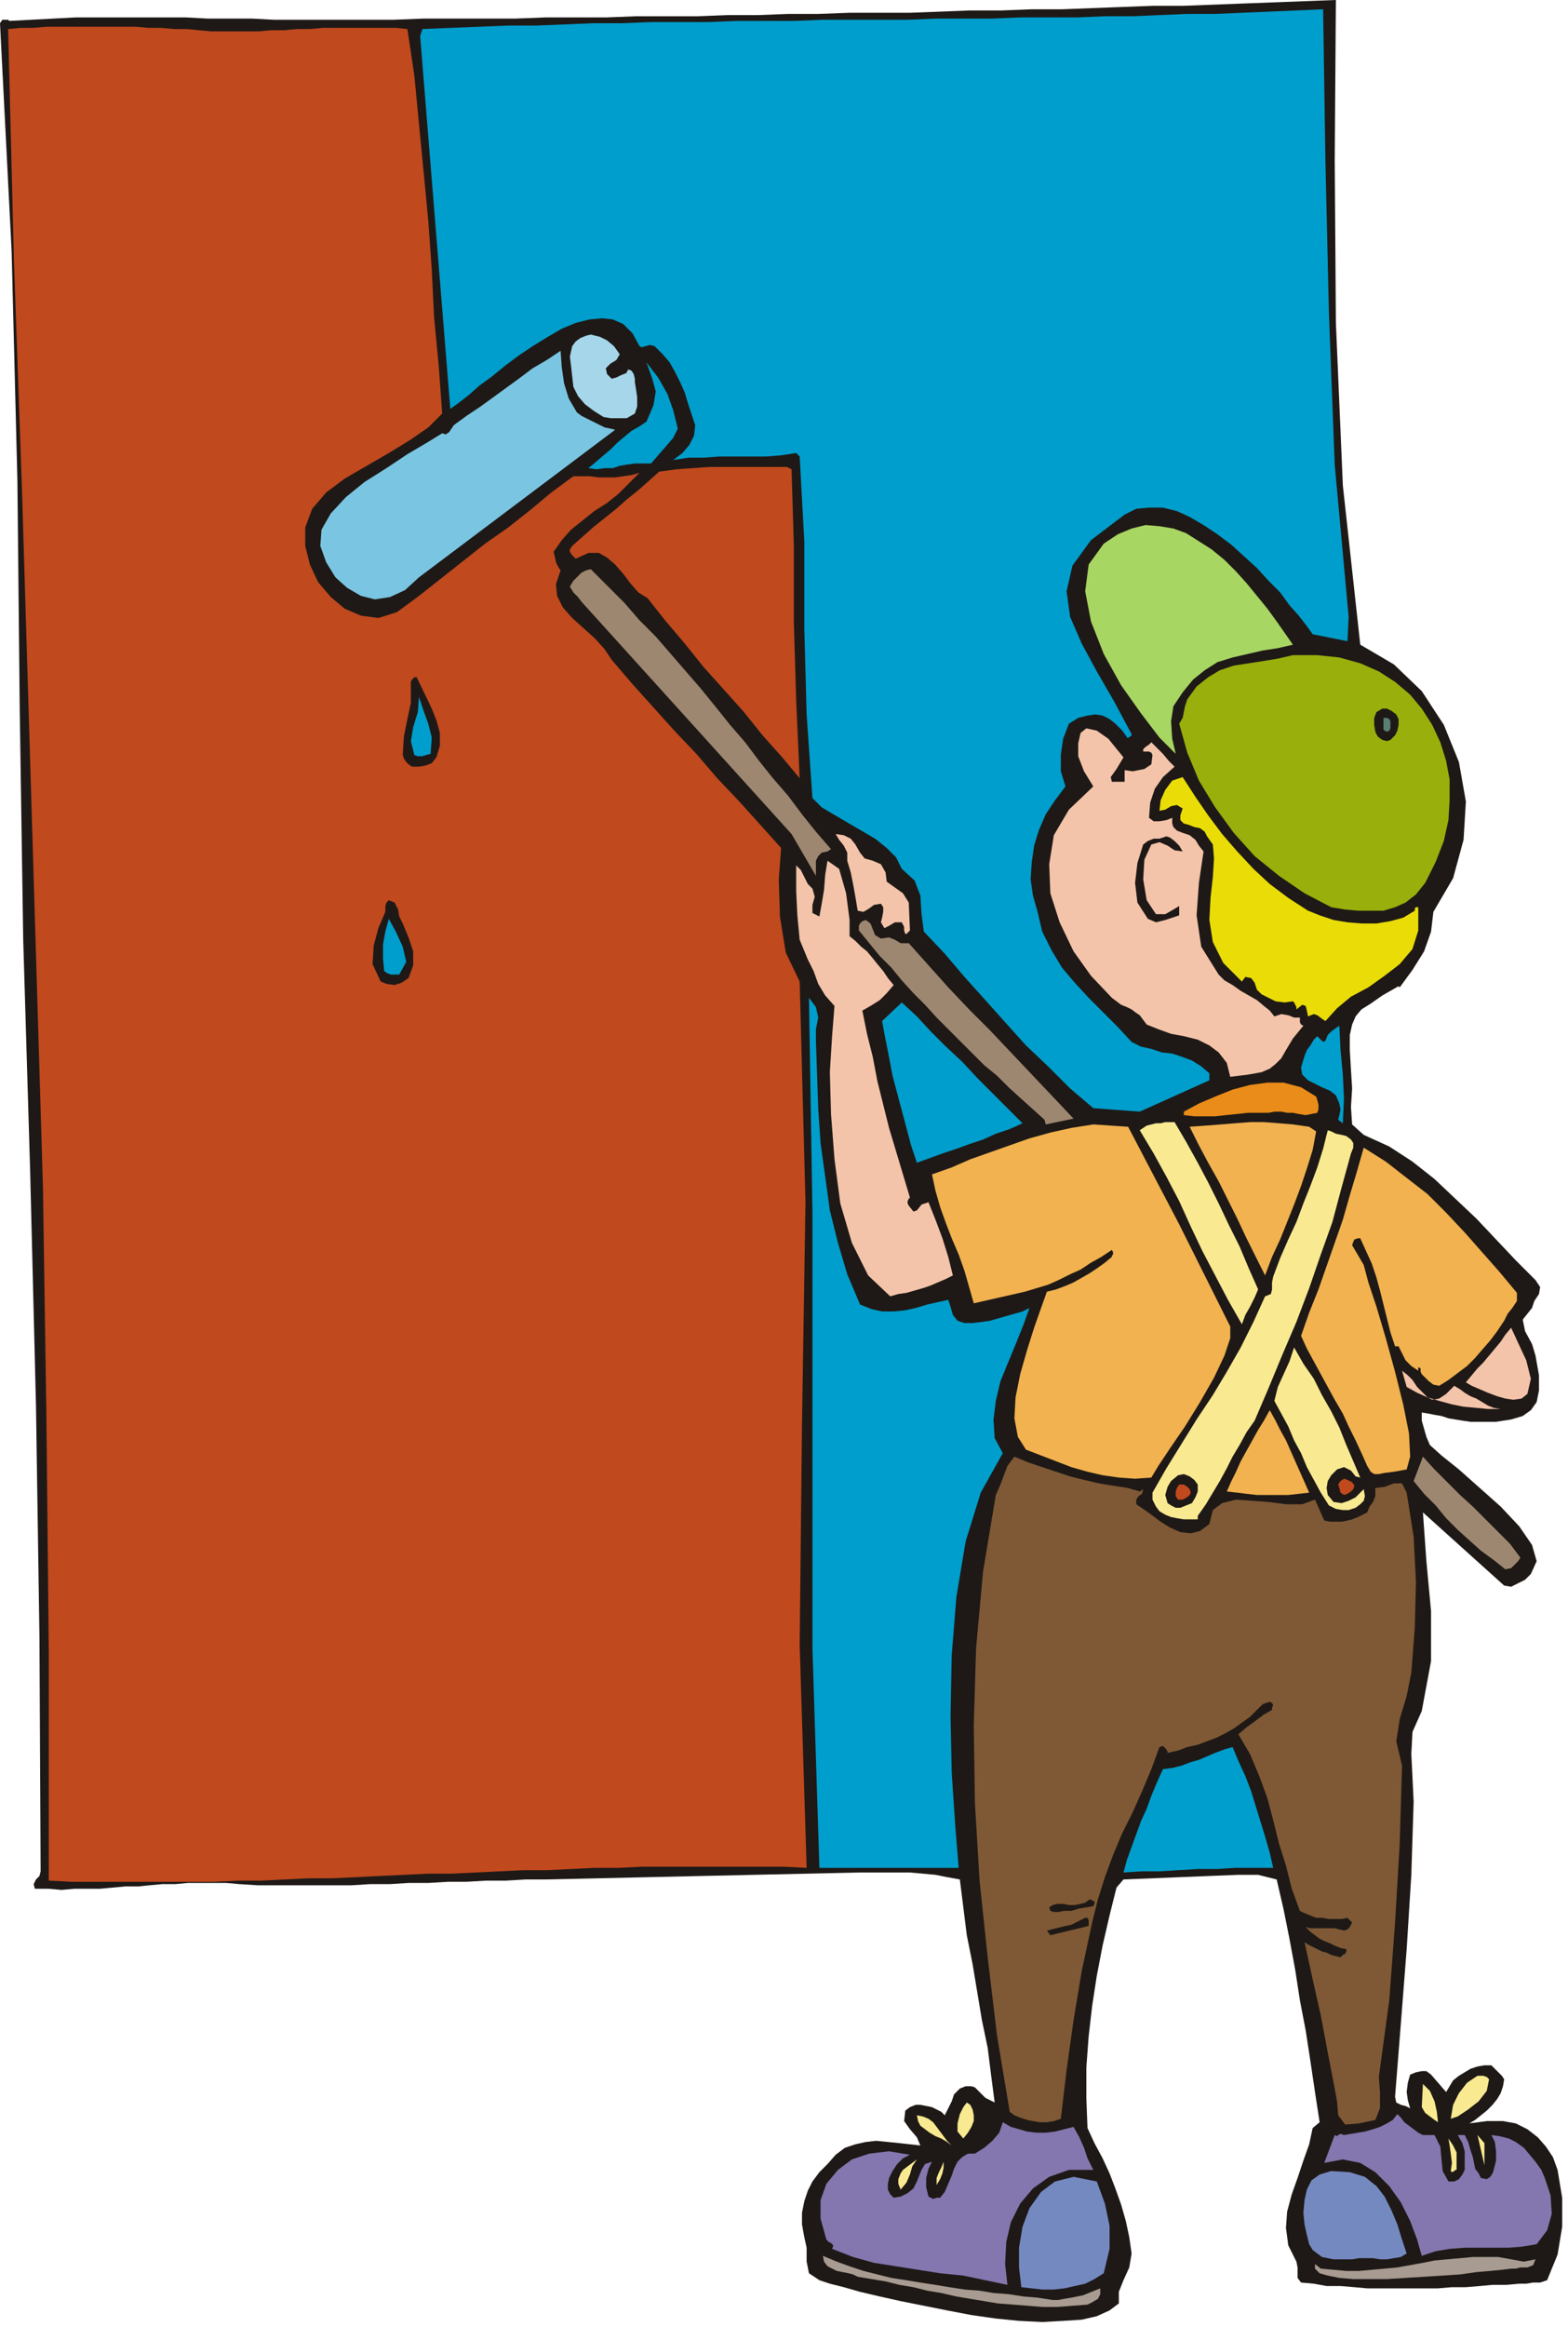
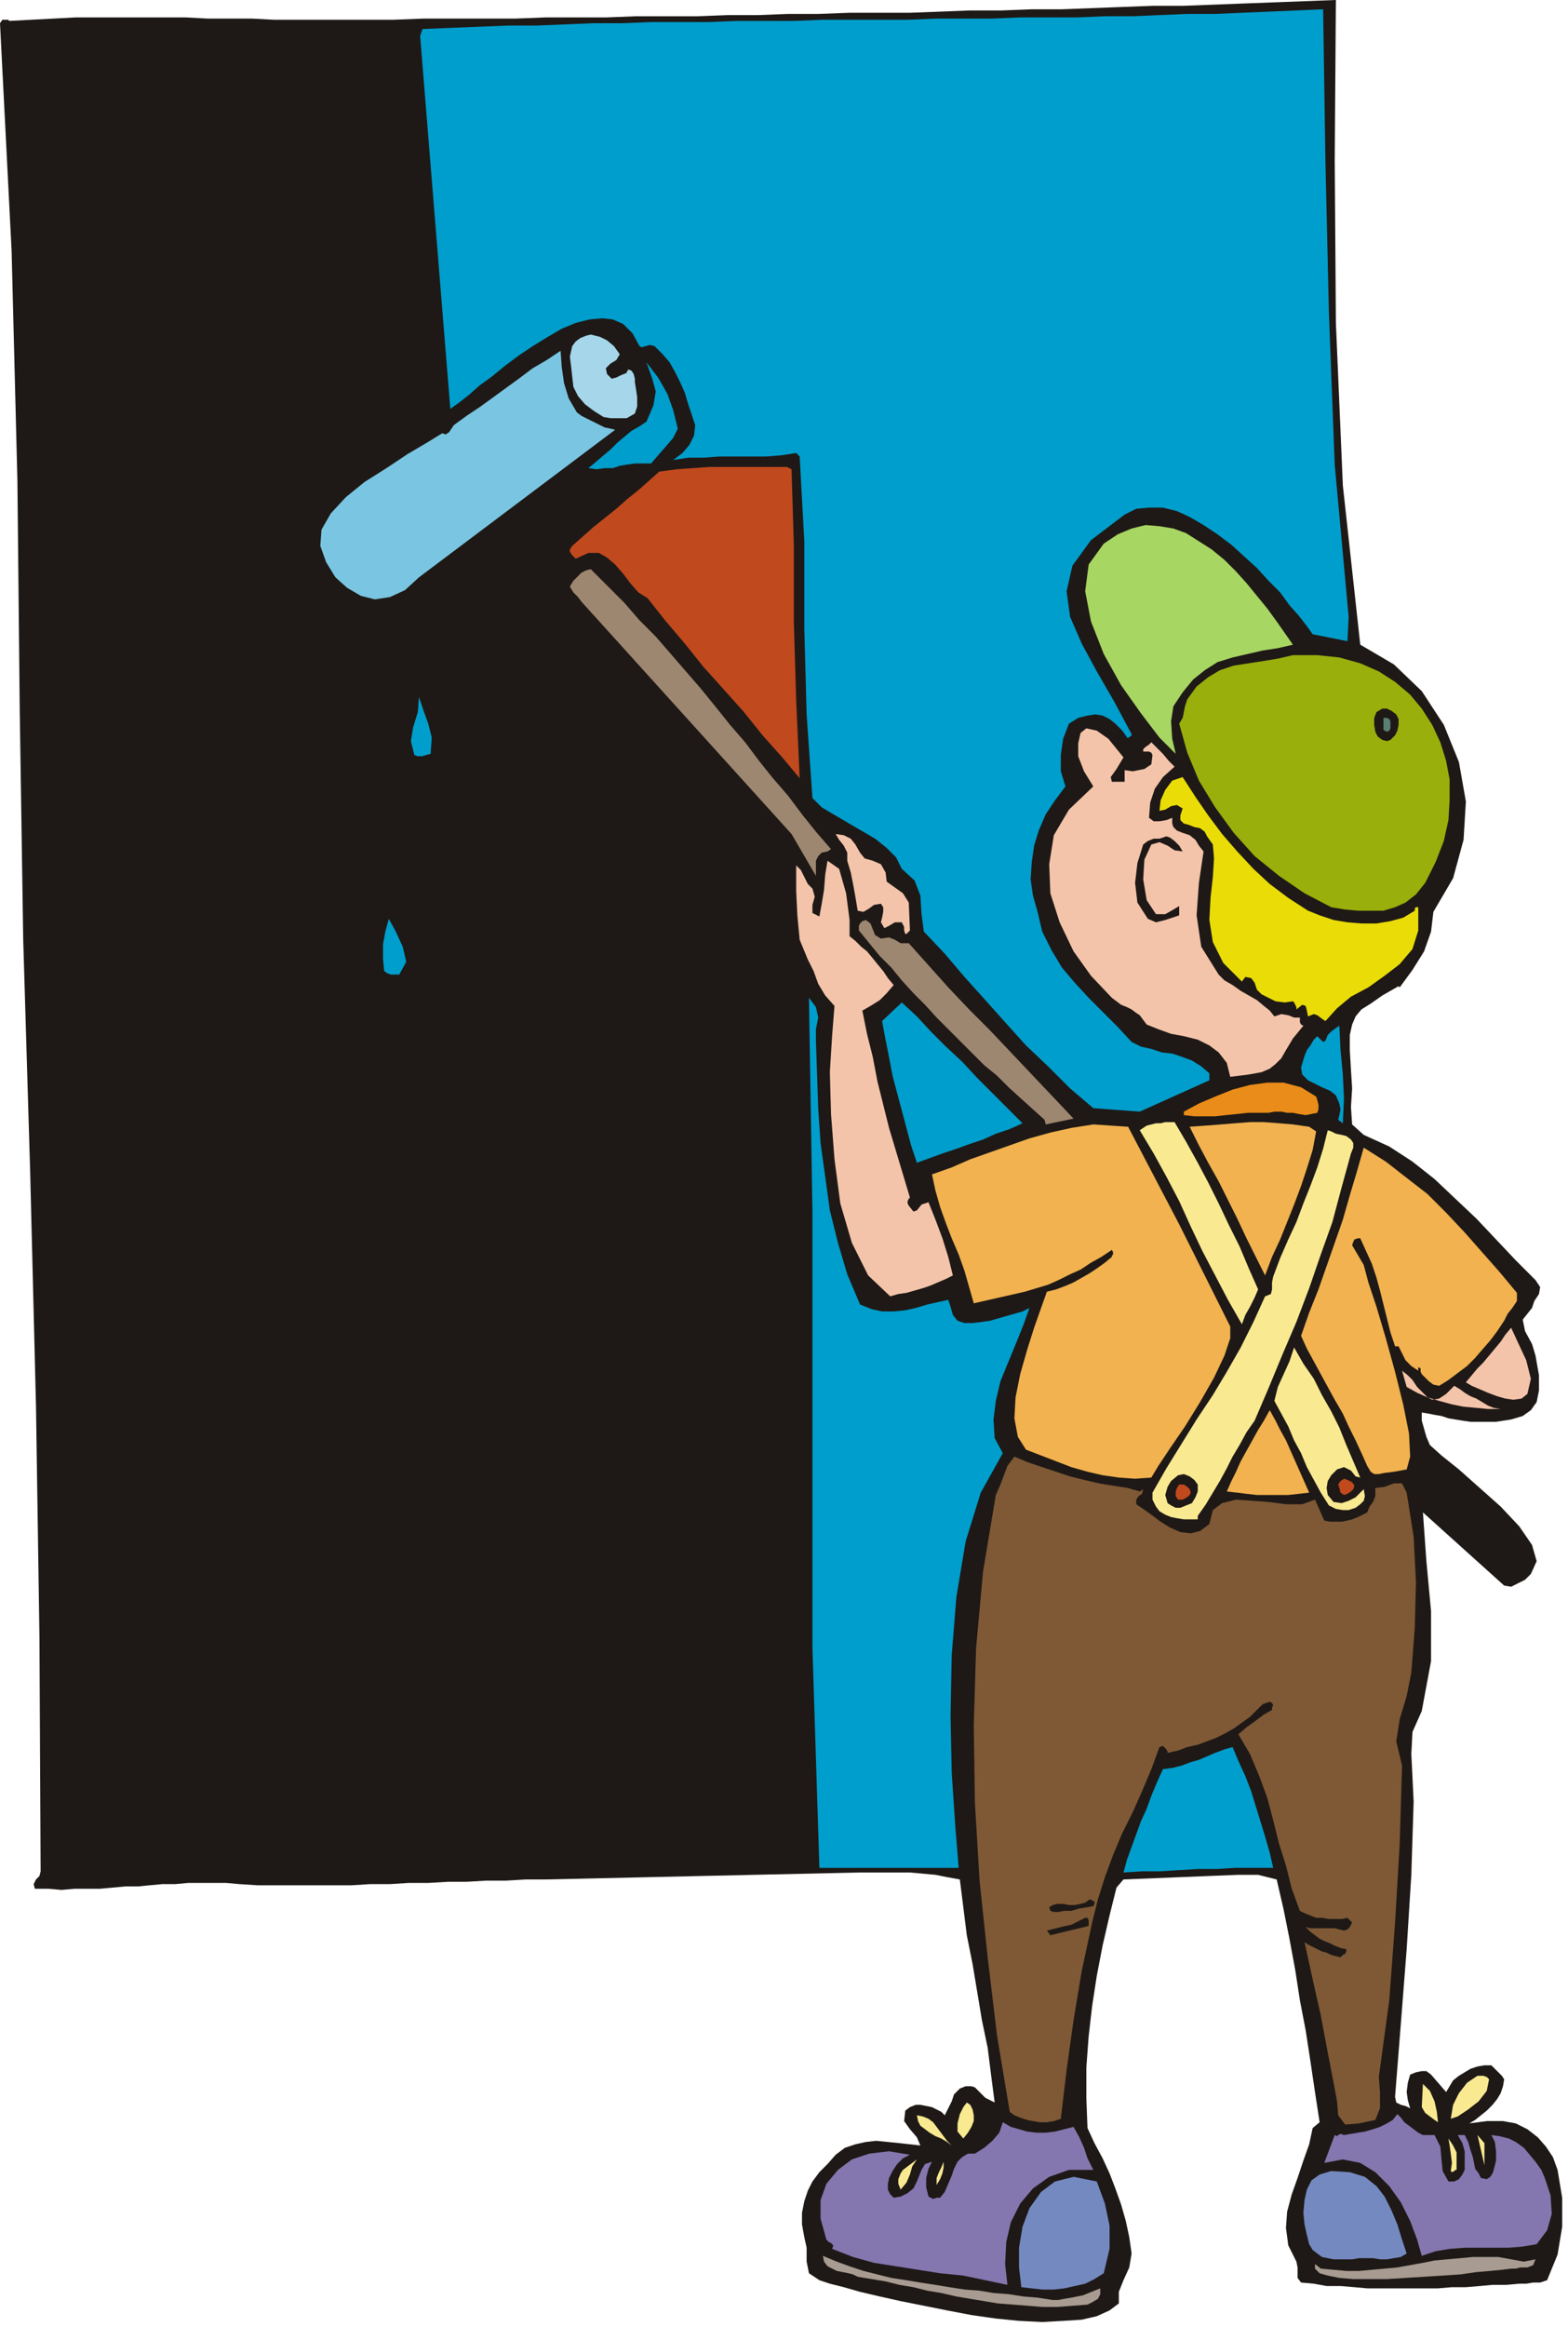
<svg xmlns="http://www.w3.org/2000/svg" fill-rule="evenodd" height="2.003in" preserveAspectRatio="none" stroke-linecap="round" viewBox="0 0 1351 2003" width="1.351in">
  <style>.pen1{stroke:none}.brush2{fill:#1e1916}.brush3{fill:#009ecc}.brush4{fill:#c1491e}.brush8{fill:#9e8770}.brush11{fill:#f4c4aa}.brush14{fill:#f9ea91}.brush15{fill:#f2b24f}.brush17{fill:#8477af}</style>
  <path class="pen1 brush2" d="m1206 850-1-1-14 8-10 7-8 5-5 6-3 7-2 9v13l1 17 1 16-1 16 1 15 10 9 22 10 20 13 19 15 18 17 18 17 17 18 17 18 17 17 4 6-1 6-4 6-2 6-8 10 2 10 6 11 3 10 3 17v13l-2 10-5 7-7 5-10 3-13 2h-22l-7-1-6-1-6-1-6-2-6-1-5-1-6-1v7l2 7 2 7 3 7 10 9 15 12 18 16 18 16 16 17 11 16 4 14-5 11-5 5-6 3-6 3-6-1-70-63 3 42 4 43v43l-8 43-8 18-1 19 1 20 1 21-2 63-4 64-5 64-5 63 1 5 4 2 4 1 4 2-2-7-1-7 1-8 2-7 5-2 5-1h4l4 3 13 15 3-5 3-5 5-4 5-3 5-3 6-2 6-1h6l3 3 3 3 3 3 2 3-1 6-2 6-3 5-4 5-5 5-5 4-5 4-5 3 15-2h14l11 2 10 5 9 7 7 8 6 9 4 11 4 24v25l-4 24-9 22-6 2h-6l-6 1h-6l-11 1h-12l-11 1-12 1h-12l-12 1h-61l-11-1-12-1h-12l-11-2-11-1-3-4v-9l-1-5-7-14-2-15 1-14 4-15 5-14 5-15 5-14 3-14 6-5-4-26-4-27-4-26-5-26-4-26-5-27-5-25-6-26-4-1-4-1-4-1-4-1h-17l-99 4-6 7-6 24-6 26-5 26-4 26-3 26-2 27v26l1 26 6 13 7 13 6 13 5 13 5 14 4 14 3 14 2 14-2 12-5 11-4 10v10l-8 6-11 5-13 3-16 1-18 1-20-1-20-2-21-3-21-4-20-4-20-4-18-4-17-4-14-4-12-3-9-3-9-6-2-10v-12l-2-9-2-11v-10l2-10 3-9 4-8 6-8 7-7 7-8 8-6 9-3 9-2 9-1 10 1 10 1 9 1 9 1-3-7-6-7-5-7 1-9 4-3 5-2h4l5 1 5 1 4 2 4 2 3 3 3-6 3-6 2-6 5-5 5-2h5l3 1 3 3 3 3 3 3 4 2 4 2-3-23-3-24-5-24-4-24-4-24-5-25-3-24-3-24-11-2-10-2-11-1-11-1h-44l-270 6h-17l-17 1h-17l-17 1h-16l-17 1h-17l-16 1h-17l-16 1h-81l-16-1-11-1h-33l-11 1h-11l-11 1-10 1h-11l-11 1-11 1H64l-11 1-11-1H30l-1-4 2-4 3-3 1-4-1-201-3-200-5-201-6-200-3-198-2-197-5-198L0 20l2-3h5l1 1 19-1 19-1 19-1h95l19 1h38l19 1h103l26-1h79l26-1h52l26-1h53l26-1h26l26-1h26l27-1h52l26-1 26-1h27l26-1h26l26-1 26-1 27-1h26l26-1 26-1 27-1 26-1 26-1-1 138 1 140 6 140 15 137 29 17 24 23 19 29 13 32 6 34-2 33-9 33-17 29-2 17-6 17-10 16-11 15z" />
  <path class="pen1 brush3" d="m1140 8 2 131 3 130 5 131 12 131-1 21-30-6-5-7-7-9-8-9-8-11-10-10-10-11-11-10-11-10-12-9-12-8-12-7-11-5-12-3h-12l-11 1-10 5-29 22-16 22-5 22 3 22 10 23 13 24 15 26 15 28v1l-1 1-2 1v1l-5-7-6-6-5-4-6-3-6-1-7 1-8 2-8 5-5 13-2 14v14l4 13-9 12-8 12-6 14-4 13-2 14-1 15 2 14 4 14 4 17 8 16 9 15 11 13 12 13 13 13 12 12 12 13 8 4 9 2 9 3 9 1 9 3 8 3 8 5 7 6v6l-60 27-40-3-20-17-19-19-19-18-18-20-17-19-18-20-17-20-18-19-2-15-1-16-5-13-11-10-5-10-8-8-10-8-12-7-12-7-12-7-10-6-8-8-5-72-2-74v-75l-4-73-3-3-13 2-13 1h-40l-14 1h-13l-13 2 8-6 6-7 4-8 1-9-3-9-3-9-3-10-4-9-4-8-5-9-6-7-7-7-4-1-4 1-3 1-2-1-6-11-8-8-9-4-9-1-11 1-12 3-12 5-12 7-13 8-12 8-12 9-11 9-11 8-9 8-9 7-7 5-26-321 2-6 24-1 25-1 25-1h24l25-1 24-1h25l25-1h49l25-1h49l25-1h73l25-1h48l24-1h49l24-1h24l23-1 24-1h24l23-1 24-1 23-1 23-1z" />
-   <path class="pen1 brush4" d="m477 475 1 4 1 5 2 4 2 3-4 12 1 10 5 10 8 9 10 9 10 9 8 9 6 9 18 21 18 20 18 20 19 20 18 21 19 20 18 20 18 20-2 27 1 32 5 31 12 25 5 190-3 191-2 190 6 192-20-1H553l-20 1h-21l-20 1-21 1h-20l-21 1-20 1-21 1h-20l-21 1-21 1-20 1-21 1h-20l-21 1-20 1h-20l-21 1H62l-20-1v-199l-2-199-3-199-6-200-6-199-6-199-7-200L7 25l11-1h11l11-1h77l11 1h11l11 1h11l10 1 11 1h41l11-1h11l11-1h11l11-1h63l10 1 6 40 4 42 4 41 4 42 3 42 2 41 4 42 3 41-12 12-16 11-18 11-19 11-19 11-16 12-12 14-6 16v16l4 16 7 15 11 13 12 10 14 6 15 2 16-5 19-14 19-15 19-15 19-15 20-14 19-15 18-15 19-14h14l8 1h14l7-1 7-1 7-2-9 9-9 9-10 8-11 7-10 8-10 8-8 9-7 10z" />
  <path class="pen1" style="fill:#a5d6ea" d="m534 305-3 5-5 3-4 4 1 5 4 4 4-1 4-2 5-2v-1l1-1v-1l3 1 2 3 1 4v3l1 6 1 7v8l-2 6-7 4h-14l-6-1-8-5-8-6-6-7-4-8-1-9-1-9-1-8 2-9 3-4 4-3 5-2 4-1 8 2 6 3 6 5 5 7z" />
  <path class="pen1" style="fill:#7ac6e2" d="m497 355 4 3 4 2 4 2 4 2 4 2 4 2 5 1 4 1-169 127-12 11-13 6-13 2-12-3-12-7-10-9-8-13-5-14 1-14 8-14 13-14 16-13 19-12 18-12 17-10 13-8 3 1 3-2 2-3 2-3 11-8 12-8 11-8 11-8 11-8 12-9 12-7 12-8 1 14 2 14 4 13 7 12z" />
  <path class="pen1 brush3" d="m584 369-4 8-6 7-7 8-6 7h-14l-7 1-6 1-6 2h-7l-7 1-7-1 6-5 7-6 6-5 6-6 6-5 6-5 7-4 6-4 6-14 2-12-3-11-5-14 10 13 8 14 5 14 4 16z" />
  <path class="pen1 brush4" d="m682 404 2 66v66l2 67 3 67-15-18-17-19-16-20-17-19-18-20-16-20-17-20-15-19-8-5-7-8-6-8-7-8-7-6-7-4h-9l-11 5-3-3-2-3v-2l2-3 9-8 9-8 10-8 10-8 9-8 10-8 9-8 9-8 15-2 14-1 14-1h67l4 2z" />
  <path class="pen1" style="fill:#a8d663" d="m1019 596-8 12-2 13 1 15 3 13-14-14-16-21-17-24-15-27-11-28-5-26 3-23 13-18 12-8 12-5 12-3 12 1 12 2 11 4 11 7 11 7 11 9 10 10 9 10 9 11 9 11 8 11 7 10 7 10-13 3-13 2-13 3-13 3-13 4-11 7-10 8-9 11z" />
  <path class="pen1 brush8" d="m716 731-3 2-5 1-3 3-2 4v13l-21-36-181-200-3-4-4-4-3-5 3-5 4-4 3-3 4-2 4-1 14 14 15 15 13 15 14 14 13 15 13 15 13 15 13 16 12 15 13 15 12 16 12 15 13 15 12 16 12 15 13 15z" />
  <path class="pen1" style="fill:#99af0c" d="m1228 760-8 10-9 7-9 4-10 3h-22l-11-1-12-2-23-12-22-15-21-17-18-20-16-22-14-23-10-24-7-25 3-5 1-5 1-5 2-6 8-11 10-8 10-6 12-4 13-2 13-2 12-2 13-3h21l19 2 18 5 16 7 14 9 13 11 10 12 9 14 7 15 5 16 3 16v18l-1 17-4 18-7 18-9 18z" />
  <path class="pen1 brush2" d="m372 610 4 10 3 11v11l-3 10-4 5-5 2-6 1h-6l-3-2-2-2-2-3-1-3 1-16 3-15 3-14v-18l1-2 2-2h2l13 27z" />
  <path class="pen1 brush3" d="m371 649-4 1-3 1h-4l-3-1-3-12 2-12 4-13 1-13 4 12 4 11 3 12-1 14z" />
  <path class="pen1 brush2" d="M1205 619v5l-1 5-2 4-4 4-3 1-4-1-4-3-2-4-1-6v-6l2-5 5-3h4l4 2 4 3 2 4z" />
  <path class="pen1" style="fill:#597f72" d="M1198 623v4l-1 2-2 1-2-1-1-1v-10h3l2 1 1 2v2z" />
  <path class="pen1 brush11" d="m969 663 7 1 10-2 6-4 1-8-1-2-2-1h-5v-2l2-2 3-2 2-2 5 5 5 5 5 6 5 5-10 9-7 10-4 12-1 13 4 3h5l6-1 5-2v5l1 3 3 3 5 2 6 2 5 4 3 5 4 5-4 27-2 28 4 27 15 24 5 5 7 4 7 5 7 4 7 4 6 5 5 4 4 5 6-2 6 1 5 2h5v4l1 2 2 1-9 11-6 10-4 7-5 5-5 4-7 3-11 2-16 2-3-12-7-9-8-6-10-5-12-3-11-2-11-4-10-4-3-4-3-4-3-2-4-3-4-2-5-2-4-3-4-3-18-19-15-21-12-25-8-25-1-25 4-25 13-22 21-20-8-13-5-13v-11l2-9 5-4 9 2 10 7 13 16-6 10-5 7 1 4h11v-10z" />
  <path class="pen1" style="fill:#eadd07" d="m1127 784 10 4 12 4 12 2 12 1h13l12-2 11-3 10-6v-2l1-1h2v20l-5 16-11 13-13 10-14 10-15 8-12 10-10 11-3-2-4-3-3-1-5 2-1-5-1-4-3-1-5 4v-2l-1-2-1-2-1-1-7 1-8-1-6-3-6-3-4-4-2-6-3-4-5-1-3 4-16-16-9-18-3-19 1-19 2-18 1-16-1-12-5-7-2-4-4-3-5-1-5-2-4-1-3-3v-4l2-6-5-3-5 1-5 3-5 1 1-9 4-9 6-8 9-3 11 17 11 16 12 16 13 15 14 15 14 13 16 12 17 11z" />
  <path class="pen1 brush11" d="m741 734 4 5 7 2 7 3 4 7 1 8 7 5 7 5 5 8 1 24-1 1-1 1-1 1h-1l-1-3v-3l-1-2-1-2h-6l-5 3-4 2-3-5 1-4 1-5v-4l-2-3-6 1-4 3-5 3-5-1-2-12-2-11-2-10-3-10v-7l-3-6-4-5-3-5 7 1 6 3 4 5 4 7z" />
  <path class="pen1 brush2" d="M996 787h8l7-4 5-3v8l-6 2-6 2-8 2-7-3-9-14-2-17 2-17 5-16 4-3 5-2h5l6-2 3 1 4 3 4 4 3 5-7-1-6-4-7-3-7 2-6 13-1 17 3 18 8 12z" />
  <path class="pen1 brush11" d="m732 806 5 4 5 5 5 4 5 6 4 5 5 6 4 6 5 6-6 7-6 6-8 5-7 4 4 20 5 20 4 21 5 20 5 20 6 20 6 20 6 20-1 1-1 2v2l1 2 4 5 3-1 4-5 6-2 6 15 6 16 5 16 4 16-6 3-7 3-7 3-6 2-7 2-7 2-7 1-7 2-19-18-14-28-10-34-5-38-3-39-1-36 2-32 2-25-8-9-6-10-4-11-5-10-7-17-2-21-1-21v-22l4 4 3 6 3 6 4 4 2 7-2 7v7l6 3 2-11 2-12 1-13 2-12 10 7 6 21 3 23v14z" />
  <path class="pen1 brush2" d="m347 795 5 12 4 12v12l-4 11-6 4-6 2-7-1-5-2-7-15 1-16 4-15 6-14v-5l1-3 2-2 5 2 3 6 1 6 3 6z" />
  <path class="pen1 brush3" d="M344 839h-7l-3-1-3-2-1-11v-12l2-11 3-11 6 11 6 13 3 13-6 11z" />
  <path class="pen1 brush8" d="m759 808 7-1 5 2 5 3h7l17 19 17 19 18 19 18 18 18 19 18 19 18 19 18 19-24 5-1-4-10-9-10-9-11-10-10-10-11-9-10-10-10-10-11-11-10-10-10-11-10-10-10-11-9-11-10-10-9-11-9-11v-4l1-2 2-2 3-1 4 3 2 5 2 5 5 3z" />
  <path class="pen1 brush3" d="m741 1123 10 4 9 2h10l10-1 9-2 10-3 9-2 9-2 2 6 2 7 4 5 6 2h7l8-1 7-1 7-2 7-2 7-2 7-2 6-3-5 14-6 15-7 17-7 17-4 17-2 16 1 16 7 13-19 34-13 42-8 48-4 50-1 52 1 49 3 45 3 37H706l-6-189v-376l-3-184 6 8 2 9-2 10v10l1 29 1 30 2 29 4 29 4 29 7 28 8 27 11 26z" />
  <path class="pen1 brush3" d="m760 879 17-16 13 12 12 13 13 13 14 13 13 14 13 13 13 13 13 13-11 5-12 4-11 5-12 4-11 4-12 4-11 4-11 4-5-15-4-15-4-15-4-15-4-15-3-16-3-15-3-16zm397 88-4-3 1-4 1-5-1-5-3-7-5-4-7-3-6-3-6-3-5-5-1-6 3-10 2-5 3-4 3-5 3-3 1 1 2 2 2 2 2-1 2-5 3-3 4-3 3-2 1 21 2 21 1 21-1 21z" />
  <path class="pen1" style="fill:#ea8c19" d="m1134 944 1 3 1 4v4l-1 3-5 1-5 1-6-1-5-1h-5l-5-1h-6l-5 1h-18l-9 1-10 1-9 1h-18l-9-1v-3l13-7 14-6 15-6 15-4 15-2h14l15 4 13 8z" />
  <path class="pen1 brush14" d="m1012 966 10 17 10 18 9 17 9 18 9 19 9 18 8 19 8 18-3 7-4 8-4 7-3 8-12-21-11-21-11-21-10-21-10-22-11-21-11-20-12-20 3-2 3-2 4-1 4-1h4l4-1h8z" />
  <path class="pen1 brush15" d="m1128 970 6 4-3 16-5 16-5 15-6 16-6 15-6 15-7 15-6 16-8-16-8-16-8-17-8-16-8-16-9-16-8-15-8-16 14-1 13-1 12-1 13-1h12l13 1 12 1 14 2zm-156 0 11 21 11 21 11 21 11 21 11 22 11 22 11 22 11 22v10l-5 15-9 19-12 21-13 21-13 19-10 15-6 10-14 1-14-1-14-2-13-3-14-4-13-5-13-5-13-5-7-11-3-16 1-18 4-20 6-21 6-19 6-17 5-14 8-2 8-3 7-3 7-4 7-4 6-4 7-5 6-5v-1l1-1v-2l-1-2-9 6-9 5-9 6-9 4-10 5-9 4-10 3-10 3-44 10-4-14-4-14-5-14-6-14-5-13-5-14-4-14-3-14 17-6 16-7 17-6 17-6 17-6 18-5 18-4 19-3 30 2z" />
  <path class="pen1 brush14" d="m1164 993-8 29-8 30-10 28-10 29-11 29-12 28-12 29-12 28-7 10-6 11-6 10-5 10-6 11-6 10-6 10-7 10v3h-12l-6-1-5-1-5-2-5-3-3-4-3-6v-6l12-21 13-21 13-21 14-21 12-20 12-21 11-22 10-22 5-2 1-4v-6l1-5 6-16 7-16 7-15 6-16 6-15 6-16 5-16 4-16 3 1 4 2 5 1 4 1 4 3 2 3v4l-2 5z" />
  <path class="pen1 brush15" d="M1307 1113v7l-4 6-4 5-3 6-6 9-6 8-7 8-6 7-7 7-8 6-8 6-8 5-5-1-4-3-3-3-3-3-1-2v-3l-2-1v3l-6-4-5-5-3-6-3-6h-3l-4-12-3-12-3-12-3-12-3-11-4-12-5-11-5-11h-2l-3 1-1 2-1 3 10 17 4 15 7 21 8 27 8 29 7 28 5 25 1 20-3 11-11 2-8 1-5 1h-4l-3-2-3-5-4-9-6-13-6-12-5-11-7-12-6-11-6-11-6-11-6-11-5-11 7-20 8-20 7-20 7-20 7-20 6-21 6-20 6-21 19 12 18 14 18 14 16 16 16 17 15 17 15 17 15 18z" />
  <path class="pen1 brush11" d="m1316 1200-5 4-7 1-7-1-7-2-8-3-7-3-7-3-5-3 5-6 5-6 5-5 5-6 5-6 5-6 4-6 5-6 6 13 7 15 4 16-3 13z" />
-   <path class="pen1 brush14" d="m1152 1265-5 5-3 5-1 6 1 6 5 6 7 1 6-2 6-3 7-7 1 6-1 4-3 3-4 3-6 2h-5l-6-1-6-3-7-11-6-11-6-11-5-12-6-11-5-12-6-11-6-11 3-12 5-11 5-11 4-12 8 14 9 13 7 14 8 14 7 14 6 15 6 14 6 14-4-1-4-5-6-3-6 2z" />
+   <path class="pen1 brush14" d="m1152 1265-5 5-3 5-1 6 1 6 5 6 7 1 6-2 6-3 7-7 1 6-1 4-3 3-4 3-6 2h-5l-6-1-6-3-7-11-6-11-6-11-5-12-6-11-5-12-6-11-6-11 3-12 5-11 5-11 4-12 8 14 9 13 7 14 8 14 7 14 6 15 6 14 6 14-4-1-4-5-6-3-6 2" />
  <path class="pen1 brush11" d="m1246 1200 7-7 5 3 4 3 5 3 5 2 5 3 5 3 5 2 6 1h-11l-10-1-11-1-10-2-11-3-10-3-9-4-9-5-4-14 5 4 4 4 4 6 5 5 4 4 4 2 6-1 6-4z" />
  <path class="pen1 brush15" d="m1057 1284 4-9 4-8 4-9 5-9 5-9 5-9 5-8 5-9 5 9 4 8 5 9 4 9 4 9 4 9 4 9 4 9-9 1-9 1h-27l-9-1-8-1-9-1z" />
-   <path class="pen1 brush8" d="m1310 1341-2 3-3 3-3 3-5 1-10-8-11-8-10-9-10-9-10-10-9-11-10-10-9-11 8-21 10 11 11 11 11 11 11 10 11 11 10 10 11 11 9 12z" />
  <path class="pen1" style="fill:#7f5935" d="m972 1281 3 1 4 1 3 1 3-2-1 4-3 2-2 3v4l6 4 7 5 8 6 8 5 9 4 9 1 8-2 8-6 3-12 8-6 12-3 14 1 14 1 15 2h14l11-4 8 18 5 1h10l5-1 4-1 5-2 4-2 4-2 2-5 3-4 2-5v-7l8-1 8-3h7l4 8 6 38 2 39-1 39-3 39-4 20-6 20-3 19 5 21-2 67-4 68-5 67-9 66 1 13v14l-4 10-14 3-12 1-6-8-1-12-2-11-6-31-6-32-7-31-7-32 3 2 4 2 4 2 4 2 4 1 4 2 4 1 4 1 2-2 2-1 1-2v-2l-5-1-5-2-4-2-5-2-4-2-4-3-4-3-4-4 4 1h21l4 1 4 1 3-1 2-2 1-2 1-2-4-4-5 1h-11l-6-1h-5l-5-2-5-2-4-2-7-19-5-20-6-19-5-20-5-19-7-19-8-19-10-17 7-6 7-5 8-6 7-4v-2l1-2-1-2-2-1-6 2-5 5-6 6-7 5-7 5-7 4-8 4-8 3-8 3-9 2-8 3-9 2v-1l-1-2-1-1-2-2-3 1-7 19-8 19-8 18-9 18-8 19-7 19-6 19-5 20-9 42-7 42-6 43-5 42-6 2-6 1h-6l-6-1-5-1-6-2-5-2-4-3-11-66-8-67-7-66-4-67-1-66 2-67 6-66 11-66 4-9 3-8 3-8 6-8 12 5 12 4 12 4 12 4 12 3 13 3 12 2 13 2z" />
  <path class="pen1 brush2" d="M1032 1278v6l-2 5-3 5-5 2-5 2h-4l-4-2-3-2-2-7 2-7 3-5 6-5 5-1 5 2 4 3 3 4z" />
  <path class="pen1 brush4" d="m1167 1279-1 3-2 2-3 2-3 1-3-2-1-4-1-3 2-3 3-2 3 1 4 2 2 3zm-141 6-1 2-1 1-3 2-2 1h-4l-2-3v-4l1-3 2-3h4l3 2 2 2 1 3z" />
  <path class="pen1 brush3" d="m1062 1504 5 12 6 13 5 13 4 13 4 13 4 13 4 14 3 13h-33l-16 1h-16l-17 1-16 1h-15l-16 1 3-11 4-11 4-11 4-11 5-11 4-11 5-12 5-11 8-1 8-2 8-3 7-2 7-3 7-3 8-3 7-2z" />
  <path class="pen1 brush2" d="m942 1641-6 1-6 1-7 2h-6l-5 1h-4l-3-1-1-3 3-2 4-1h5l5 1h5l5-1 4-1 4-3 2 1 2 1v2l-1 2zm-4 17-33 8-3-4 4-1 4-1 4-1 4-1 5-1 4-2 4-2 4-2h2l1 2v5z" />
  <path class="pen1 brush14" d="m1283 1790-2 10-7 9-9 7-9 6-6 2 2-12 5-10 7-9 9-6h5l3 1 2 2zm-44 37-3-2-4-3-4-3-3-5 1-20 6 6 4 9 2 9 1 9zm-400-6v5l-2 5-3 5-4 5-5-6v-7l2-8 3-6 3-4 3 2 2 4 1 5z" />
  <path class="pen1 brush17" d="m1236 1838 5 10 1 11 1 10 5 9h5l4-2 3-4 2-4v-16l-2-7-4-7h6l3 6 2 7 2 6 1 5 1 5 3 4 2 4 5 1 3-2 2-3 1-3 2-8v-8l-1-8-3-6 7 1 8 2 6 3 7 5 5 6 5 6 5 7 3 7 5 15 1 16-4 14-9 12-12 2-12 1h-38l-13 1-12 2-12 4-4-14-6-16-8-16-10-14-12-12-13-8-15-3-16 3 9-24 2 1 1-1 2-1 3 1 6-1 6-1 6-1 7-2 6-2 6-3 5-3 4-5 3 3 3 4 4 3 4 3 4 3 4 2h10z" />
  <path class="pen1 brush14" d="m820 1847-4-3-5-3-5-2-5-3-4-3-4-3-2-4-1-5 5 1 5 2 4 3 3 4 3 4 3 4 3 4 4 4z" />
  <path class="pen1 brush17" d="m925 1831 5 9 4 9 3 9 5 10h-21l-17 6-14 10-11 13-8 16-4 17-1 19 2 18-19-4-19-4-20-2-19-3-19-3-19-3-18-5-18-7 1-3-2-2-2-1-2-2-5-18v-16l5-14 10-12 12-9 15-5 17-2 18 3-6 3-5 5-4 6-3 6-1 5v5l2 4 3 3 6-1 6-3 5-4 3-6 2-5 2-5 3-5 6-2-3 6-2 8v8l2 8 2 1 2 1 3-1h3l4-5 3-7 3-7 2-6 3-6 4-4 5-3h6l8-5 7-6 6-7 3-9 7 4 7 2 7 2 8 1h8l8-1 8-2 8-2z" />
  <path class="pen1 brush14" d="m1279 1864-6-26 6 7v19zm-24 4h-1l-1 1-2 1-1-1 1-7-1-8-1-7-1-6 4 6 3 6v15zm-479 17-2-5v-4l2-5 2-3 12-9-4 6-2 7-3 7-5 6zm31-4v-6l2-5 2-4 2-5v5l-1 5-2 5-3 5z" />
  <path class="pen1" d="M1165 1945h-16l-5-1-5-1-4-3-4-3-3-5-2-8-2-9-1-10 1-11 2-9 4-8 7-5 10-3 16 1 13 4 10 8 7 9 6 12 5 12 4 13 4 12-5 3-6 1-6 1h-6l-6-1h-12l-6 1zm-214 12-8 5-8 4-9 2-9 2-9 1h-10l-9-1-9-1-2-17v-17l3-18 6-16 10-14 12-9 16-4 20 4 7 19 4 19v20l-5 21z" style="fill:#7589c1" />
  <path class="pen1" d="M907 1980h5l5-1 6-1 5-1 5-1 5-2 5-2 5-2v5l-2 4-5 3-4 2-13 1-13 1h-13l-12-1-13-1-13-1-12-2-12-2-12-2-13-3-12-2-12-3-12-2-12-3-12-2-12-2-4-2-4-1-5-1-5-1-4-2-4-2-3-4-1-5 12 5 11 4 12 4 12 3 12 3 13 2 12 2 13 2 12 2 13 2 13 1 12 2 13 1 13 2 12 1 13 2zm416-35-2 5-5 2h-6l-4 1h-4l-8 1-10 1-12 1-14 2-15 1-16 1-16 1-16 1h-29l-12-1-10-2-7-2-4-4v-4l5 4 11 1 11 1h11l11-1 11-1 11-1 11-2 11-2 10-2 11-1 11-1 11-1h22l11 2 11 2 10-2z" style="fill:#a89b91" />
</svg>